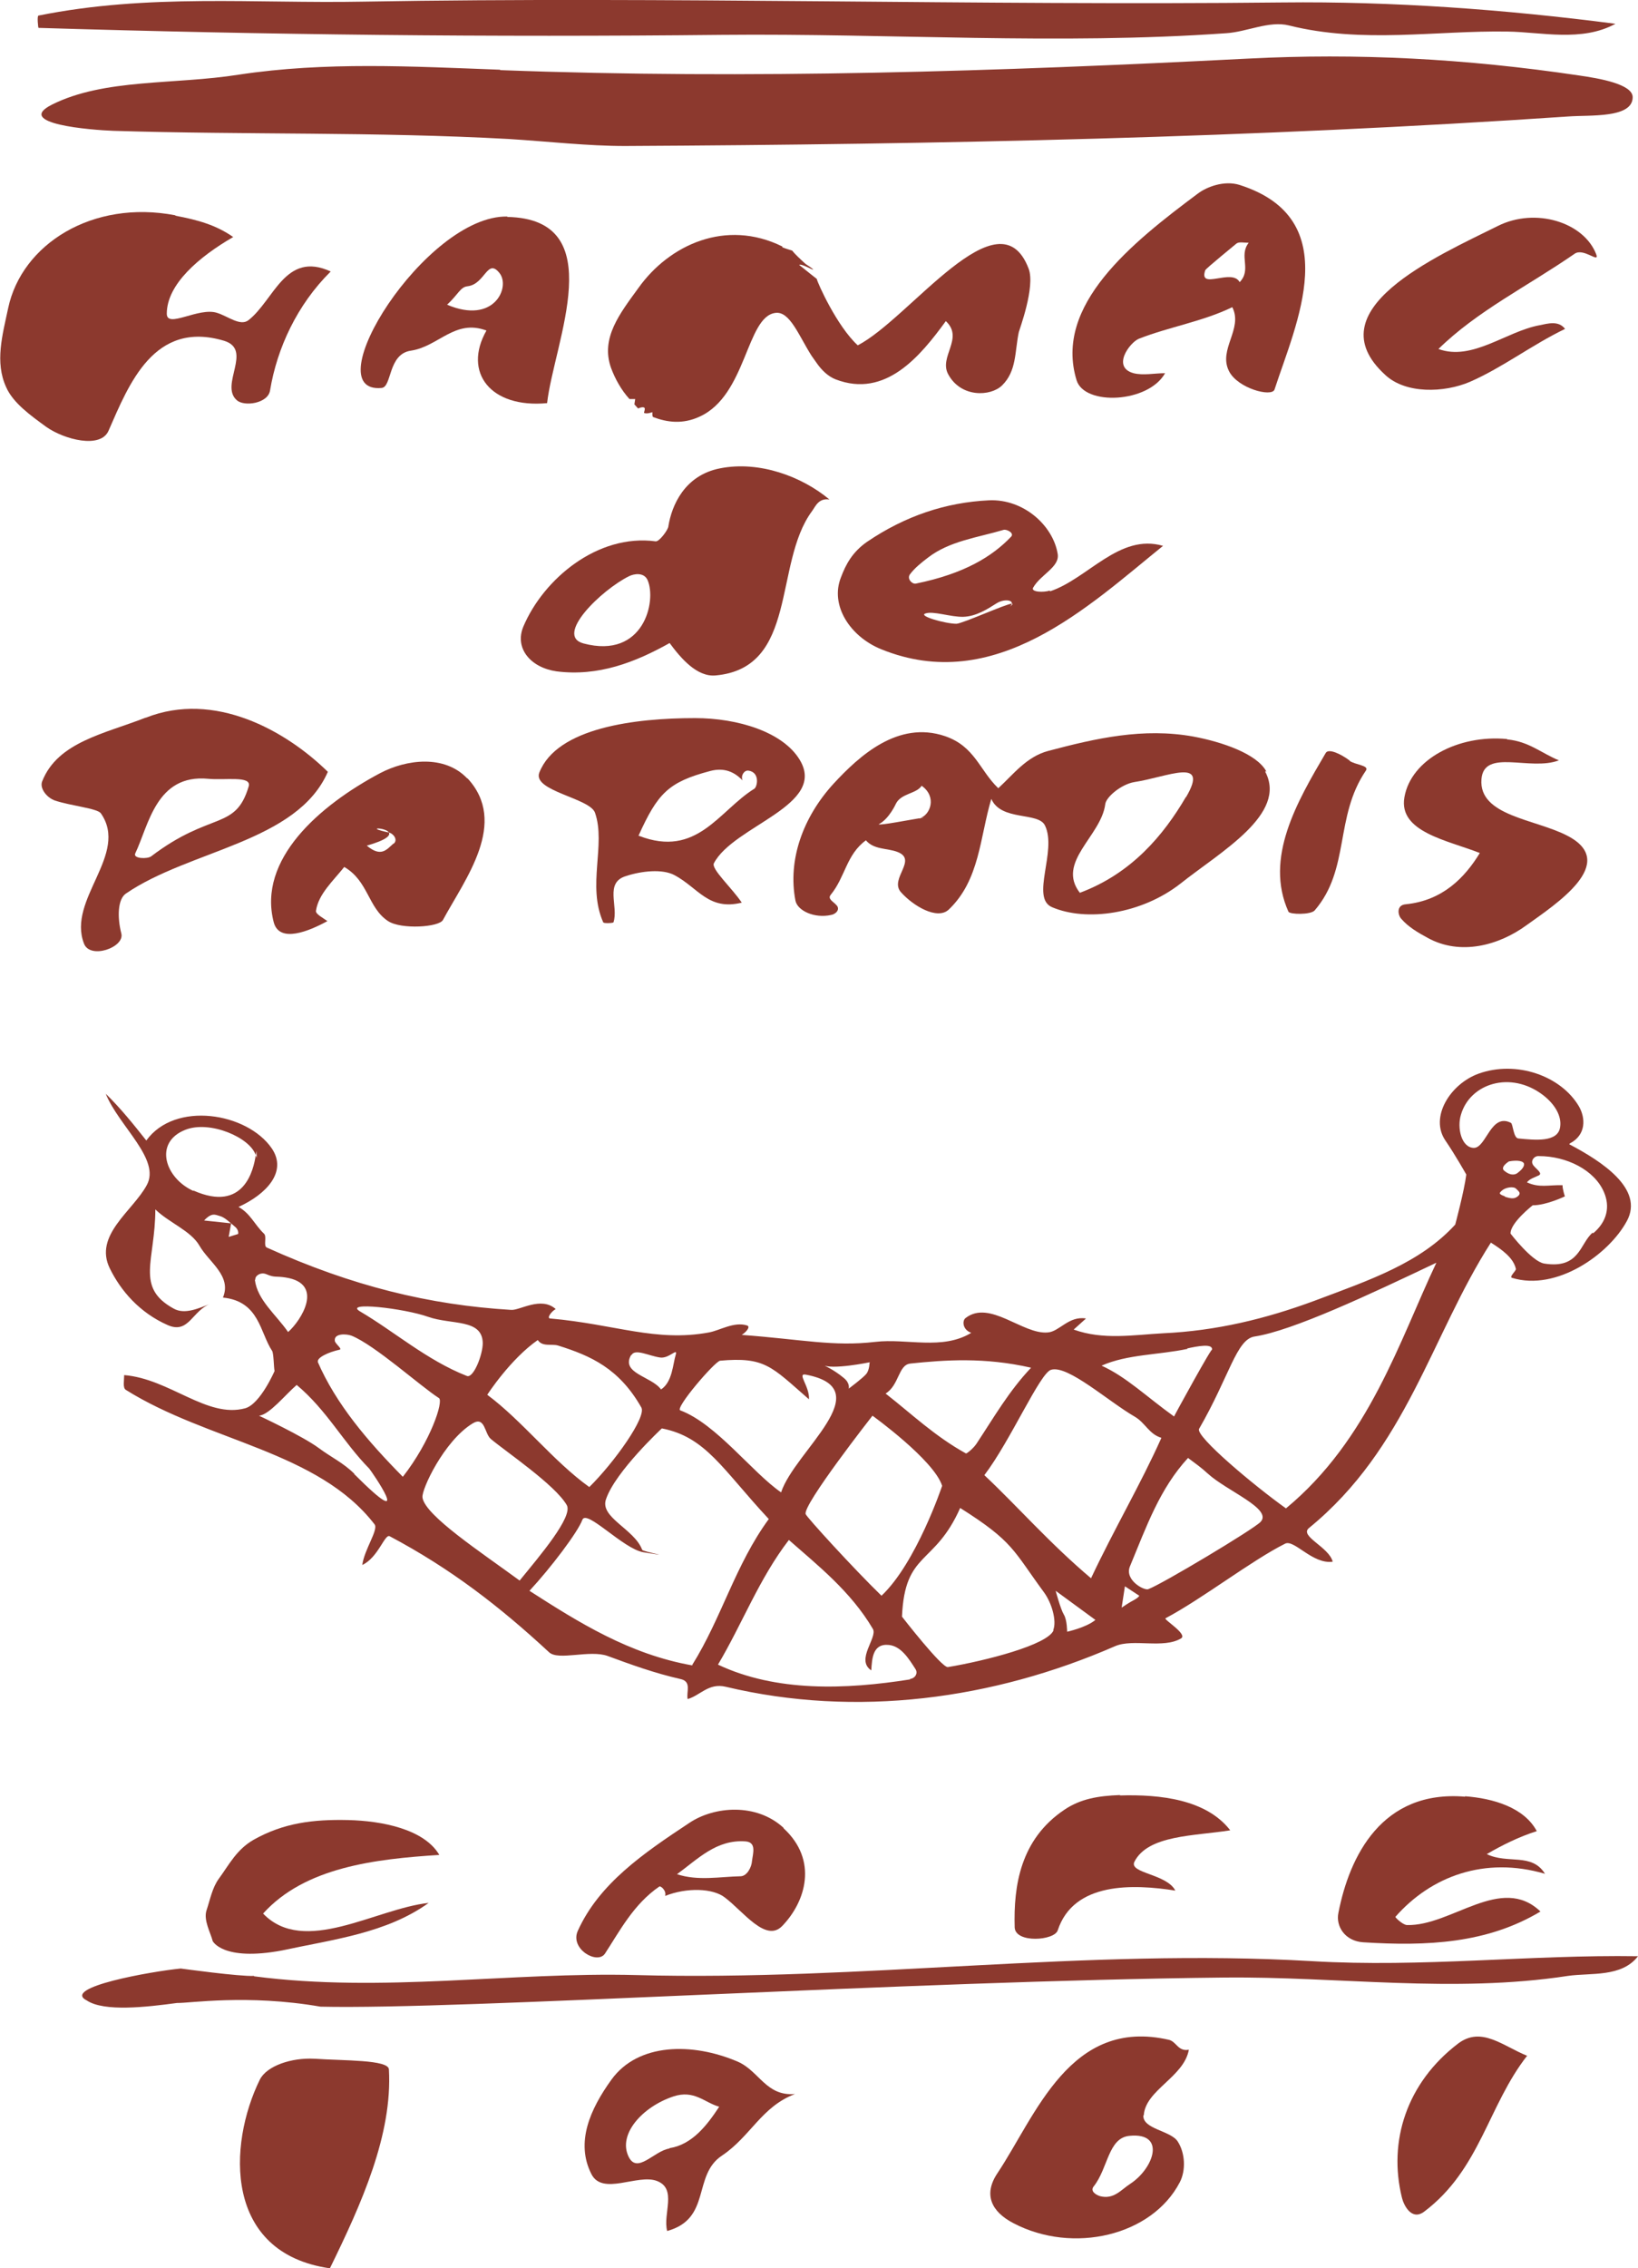
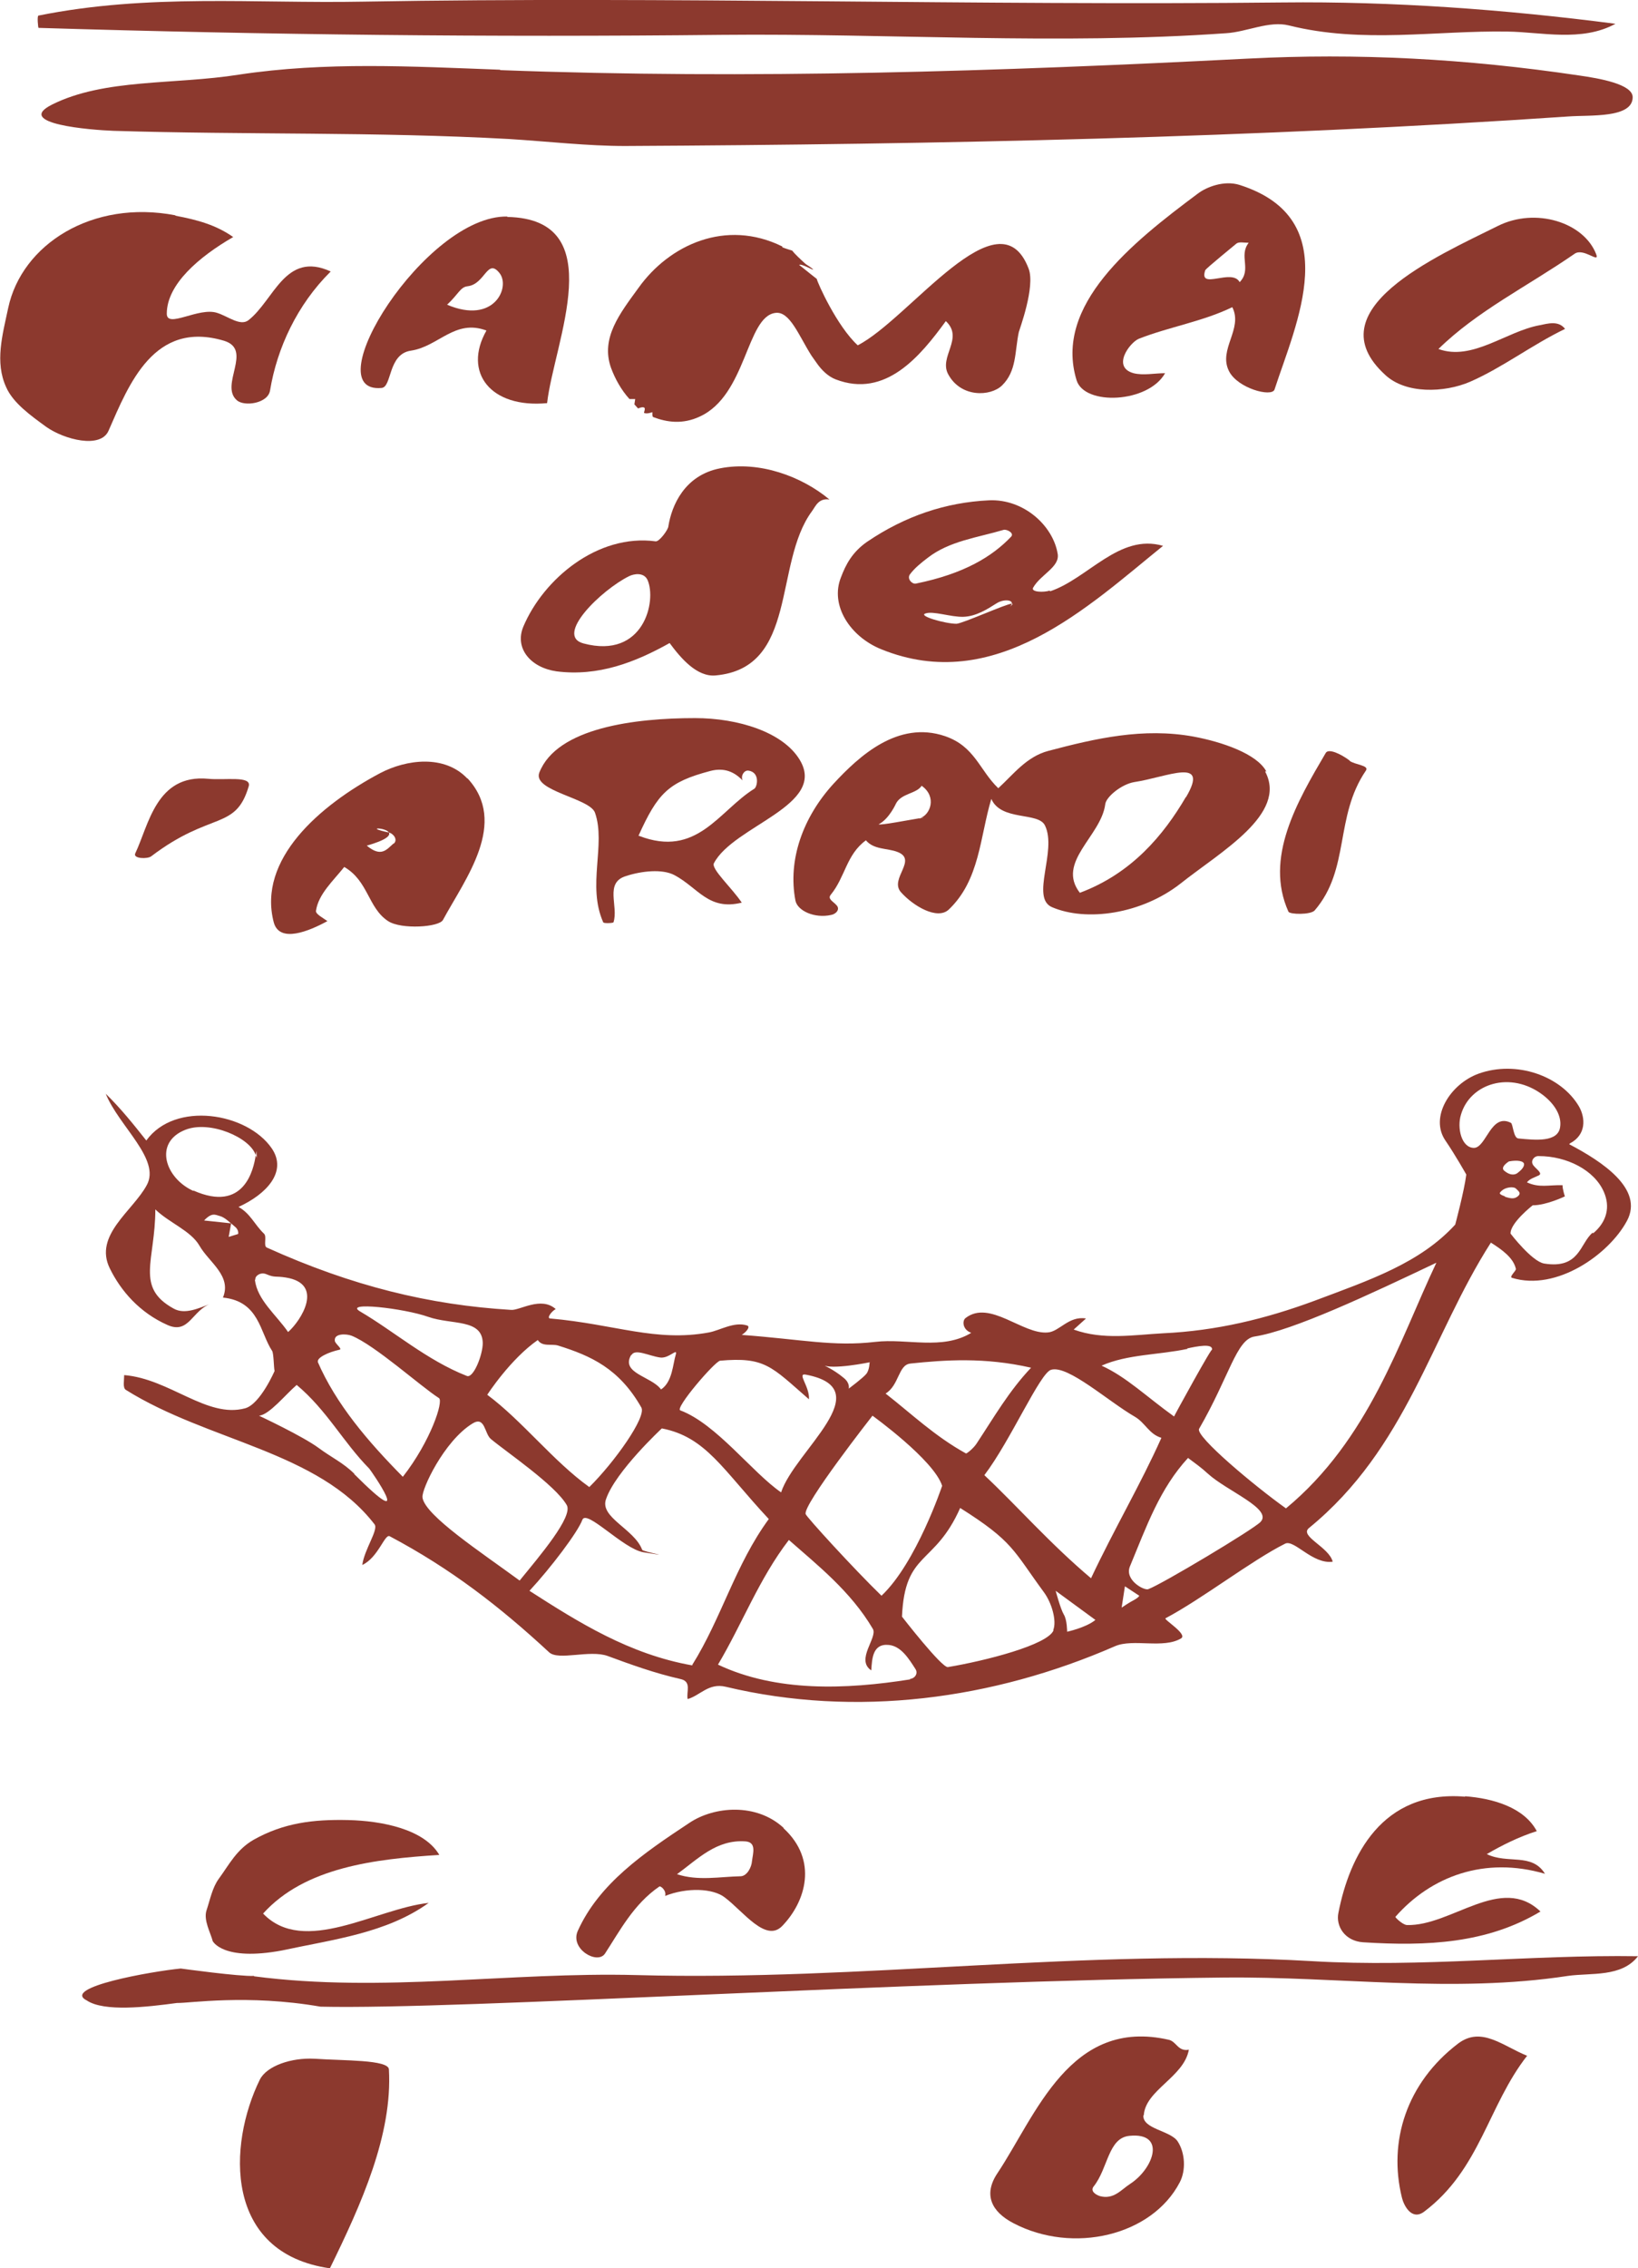
<svg xmlns="http://www.w3.org/2000/svg" id="_レイヤー_2" viewBox="0 0 39.97 55.31">
  <defs>
    <style>.cls-1{fill:#8c392e;}</style>
  </defs>
  <g id="_レイヤー_1-2">
    <g>
      <path class="cls-1" d="M8.86,.04c7.48-.13,14.95,.1,22.43,.02,2.69-.03,5.43,.17,8.13,.52-.82,.45-1.82,.2-2.63,.19-1.75-.03-3.54,.3-5.34-.15-.48-.12-1.03,.16-1.53,.19-4.09,.29-8.2,0-12.3,.04-5.69,.06-11.09,0-16.68-.17-.01,0-.04-.3,0-.3C3.62-.16,6.22,.09,8.86,.04Z" />
      <path class="cls-1" d="M12.21,1.71c6.12,.23,12.15,.03,18.22-.28,2.7-.14,5.34,0,8.1,.41,.49,.07,1.31,.21,1.31,.53,0,.52-1.05,.43-1.57,.47-7.66,.52-15.33,.68-23.02,.72-.91,0-1.87-.11-2.82-.17-3.25-.18-6.42-.1-9.66-.2-.55-.02-2.44-.17-1.5-.64,1.28-.64,2.98-.48,4.56-.73,2.12-.32,4.22-.2,6.37-.12Z" />
      <path class="cls-1" d="M4.28,5.26c.54,.1,1,.23,1.41,.52-.83,.48-1.62,1.15-1.62,1.87,0,.37,.78-.17,1.23-.02,.26,.08,.56,.33,.76,.18,.63-.49,.9-1.7,2.01-1.19-.82,.81-1.31,1.87-1.48,2.9-.05,.32-.63,.4-.81,.24-.43-.37,.4-1.23-.31-1.45-1.71-.51-2.32,1.05-2.82,2.19-.19,.45-1.08,.22-1.52-.09-.37-.27-.81-.58-.98-.97-.28-.61-.09-1.27,.05-1.93,.33-1.55,2.05-2.65,4.08-2.26Z" />
      <path class="cls-1" d="M19.09,6.03c.07,.03,.24,.08,.24,.08,.06,.08,.2,.21,.31,.31,.04,.04,.16,.1,.2,.15,.03,.04-.28-.15-.34-.11,.12,.09,.26,.21,.43,.34,.02,.1,.49,1.15,1,1.62,1.26-.64,3.45-3.76,4.17-1.87,.17,.44-.23,1.5-.24,1.55-.1,.48-.05,.95-.41,1.3-.28,.27-1,.3-1.31-.27-.24-.43,.39-.88-.06-1.3-.62,.85-1.47,1.89-2.69,1.42-.18-.07-.34-.22-.47-.41-.04-.06-.08-.11-.12-.17-.31-.49-.53-1.09-.88-1.04-.71,.09-.7,2.01-1.85,2.53-.41,.19-.79,.14-1.13,.01-.03-.01-.02-.12-.02-.12,0,0-.13,.05-.2,.02-.02,0,.04-.11,0-.13-.04-.03-.15,.02-.15,.02l-.09-.1,.02-.13h-.14c-.2-.22-.35-.49-.45-.76-.26-.73,.22-1.33,.67-1.95,.75-1.05,2.13-1.69,3.51-1.01Z" />
      <path class="cls-1" d="M36.55,5.51c.92-.46,2.1-.09,2.4,.69,.09,.24-.31-.17-.53-.01-1.16,.8-2.37,1.39-3.32,2.32,.83,.3,1.65-.43,2.47-.58,.2-.04,.46-.12,.62,.09-.81,.39-1.52,.94-2.32,1.29-.63,.27-1.57,.3-2.07-.17-1.73-1.58,1.24-2.88,2.75-3.63Z" />
      <path class="cls-1" d="M32.93,18.55c.13,.1,.49,.11,.4,.24-.77,1.13-.38,2.4-1.25,3.41-.1,.11-.61,.1-.64,.03-.59-1.31,.21-2.68,.91-3.87,.07-.12,.38,.03,.59,.19Z" />
-       <path class="cls-1" d="M36.78,18.03c.53,.05,.84,.34,1.26,.51-.7,.27-1.83-.3-1.89,.46-.07,.9,1.32,.97,2.1,1.38,1.27,.66-.29,1.67-1,2.18-.67,.49-1.61,.75-2.41,.31-.24-.13-.48-.27-.65-.47-.08-.09-.12-.33,.11-.35,.91-.09,1.45-.66,1.81-1.25-.78-.31-1.99-.51-1.84-1.36,.16-.92,1.31-1.53,2.5-1.42Z" />
      <path class="cls-1" d="M6.88,47.56c1.25-.27,2.55-.42,3.58-1.16-1.29,.14-3.04,1.3-4.04,.26,1.02-1.13,2.73-1.33,4.3-1.43-.37-.63-1.4-.83-2.22-.85-.86-.02-1.58,.07-2.31,.48-.42,.24-.6,.61-.85,.95-.16,.22-.21,.5-.3,.77-.08,.24,.1,.55,.15,.75,0,0,.24,.5,1.69,.23Z" />
      <path class="cls-1" d="M6.2,48.19c3.14,.41,6.24-.11,9.33-.03,5.53,.15,10.95-.66,16.48-.34,2.7,.16,5.31-.16,7.96-.12-.4,.52-1.15,.4-1.71,.48-2.81,.43-5.6,.01-8.4,.04-7.7,.08-18.61,.79-22.04,.71-1.79-.31-3.21-.08-3.5-.09-.74,.1-1.78,.22-2.2-.06-.64-.32,1.58-.71,2.29-.78,0,0,1.45,.2,1.79,.18Z" />
-       <path class="cls-1" d="M27.33,43.78c.99-.03,2.11,.1,2.69,.85-.87,.14-2.01,.11-2.34,.77-.13,.28,.79,.29,1,.7-1.02-.16-2.48-.22-2.87,.97-.08,.25-1.03,.32-1.05-.07-.03-1.02,.14-2.15,1.21-2.87,.4-.27,.83-.34,1.36-.36Z" />
      <path class="cls-1" d="M35.75,43.8c.68,.05,1.44,.27,1.75,.85-.44,.14-.84,.34-1.22,.56,.51,.25,1.1-.04,1.42,.48-1.47-.43-2.78,.06-3.65,1.05-.01,.01,.17,.19,.28,.2,1.09,.03,2.3-1.25,3.26-.33-1.3,.78-2.77,.85-4.33,.75-.44-.03-.67-.39-.6-.72,.27-1.38,1.06-3,3.09-2.83Z" />
      <path class="cls-1" d="M7.68,50.2c.71,.05,1.8,.02,1.81,.26,.09,1.59-.67,3.28-1.44,4.85-2.59-.37-2.49-3.01-1.71-4.6,.17-.34,.78-.54,1.33-.51Z" />
      <path class="cls-1" d="M37.27,50.12c-.96,1.22-1.15,2.78-2.52,3.81-.31,.23-.5-.17-.54-.34-.34-1.37,.11-2.8,1.37-3.76,.57-.43,1.09,.06,1.69,.3Z" />
      <path class="cls-1" d="M12.38,5.28c-2-.04-4.72,4.33-3.07,4.18,.26-.02,.15-.83,.72-.91,.67-.1,1.07-.78,1.84-.49-.58,1.02,.1,1.9,1.48,1.77,.17-1.49,1.57-4.49-.97-4.54Zm-1.47,2.15c.28-.26,.32-.43,.5-.45,.43-.05,.48-.7,.78-.32,.27,.34-.13,1.26-1.28,.77Z" />
      <path class="cls-1" d="M30.25,4.51c-.38-.12-.81,.05-1.02,.21-1.61,1.2-3.52,2.72-2.96,4.55,.19,.63,1.75,.56,2.16-.17-.26,0-.53,.06-.77,0-.54-.15-.09-.75,.13-.84,.74-.29,1.56-.42,2.28-.77,.27,.53-.35,1.03-.08,1.56,.21,.42,1.04,.64,1.11,.45,.52-1.6,1.75-4.16-.85-4.99Zm0,2.37c-.19-.35-1.01,.21-.84-.29,.01-.04,.74-.63,.76-.65,.06-.05,.19-.02,.3-.02-.25,.32,.08,.65-.22,.96Z" />
      <path class="cls-1" d="M25.62,14.4c-.15,.05-.47,.04-.41-.07,.18-.32,.65-.5,.6-.82-.11-.69-.83-1.35-1.68-1.31-1.05,.05-2.04,.38-2.97,1.01-.36,.25-.52,.55-.64,.87-.27,.68,.22,1.44,.98,1.75,2.78,1.13,5.05-1.04,6.88-2.52-1.07-.31-1.83,.8-2.76,1.11Zm-3.42-.39c.12-.16,.27-.28,.44-.41,.53-.41,1.21-.49,1.85-.68,.08-.02,.27,.08,.18,.17-.46,.48-1.14,.9-2.32,1.14-.09,.02-.22-.11-.15-.22Zm2.45,.78s.04-.05,.04-.07c-.13,0-1.19,.48-1.35,.49-.27,0-.94-.19-.76-.25,.19-.07,.62,.09,.93,.08,.31-.01,.59-.19,.81-.33,.18-.11,.39-.08,.37,.01,.03,0,.03,.01-.04,.07Z" />
      <path class="cls-1" d="M17.57,11.42c-.87,.17-1.18,.91-1.26,1.41,0,.08-.22,.38-.31,.37-1.42-.19-2.74,.92-3.23,2.08-.22,.53,.18,1,.81,1.09,1.02,.13,1.92-.22,2.76-.69,.28,.38,.67,.83,1.12,.79,2.02-.18,1.41-2.72,2.35-4,.09-.12,.16-.33,.43-.29-.67-.56-1.71-.95-2.67-.76Zm-3.33,4.27c-.72-.19,.44-1.31,1.11-1.64,.12-.06,.36-.1,.45,.09,.23,.51-.09,1.94-1.56,1.55Z" />
-       <path class="cls-1" d="M3.55,17.5c-.99,.39-2.14,.59-2.52,1.55-.07,.17,.11,.4,.31,.47,.39,.13,1.03,.19,1.12,.31,.7,1-.83,2.1-.41,3.18,.15,.39,1,.09,.91-.25-.1-.39-.09-.83,.11-.97,1.56-1.07,4.18-1.25,4.93-2.97-1.03-1.01-2.77-1.98-4.44-1.32Zm.14,3.38c-.09,.07-.45,.06-.39-.07,.33-.69,.51-1.94,1.78-1.82,.41,.04,1.06-.08,.99,.18-.32,1.09-.92,.6-2.38,1.71Z" />
+       <path class="cls-1" d="M3.55,17.5Zm.14,3.38c-.09,.07-.45,.06-.39-.07,.33-.69,.51-1.94,1.78-1.82,.41,.04,1.06-.08,.99,.18-.32,1.09-.92,.6-2.38,1.71Z" />
      <path class="cls-1" d="M11.41,18.99c-.56-.6-1.5-.47-2.13-.14-1.49,.79-3,2.11-2.6,3.64,.14,.52,.87,.21,1.31-.03-.11-.08-.29-.17-.28-.25,.06-.41,.42-.73,.69-1.07,.59,.34,.58,1,1.07,1.32,.32,.21,1.25,.15,1.34-.03,.54-1,1.61-2.37,.59-3.46Zm-1.81,1.58c-.17,.15-.3,.34-.65,.05,.49-.14,.58-.25,.54-.32,0,0,0,0,0,0-.62-.13-.08-.13,0,0,.12,.03,.22,.18,.12,.27Z" />
      <path class="cls-1" d="M19.51,18.52c-.41-.67-1.5-1.01-2.55-1.01-1.45,0-3.37,.23-3.8,1.33-.17,.45,1.24,.62,1.36,.98,.27,.78-.2,1.77,.2,2.67,.01,.03,.24,.02,.25,0,.13-.39-.23-.97,.31-1.13,.37-.12,.88-.18,1.18-.02,.58,.31,.83,.87,1.64,.67-.24-.36-.75-.82-.68-.96,.48-.92,2.78-1.41,2.09-2.53Zm-3.93,1.86c.47-1.04,.73-1.31,1.75-1.58,.34-.09,.59,.02,.79,.23-.05-.12,.04-.25,.14-.24,.29,.04,.22,.39,.15,.44-.87,.54-1.4,1.7-2.82,1.15Z" />
      <path class="cls-1" d="M30.9,18.81c-.23-.43-1.08-.72-1.78-.85-1.22-.22-2.37,.04-3.54,.35-.53,.14-.85,.57-1.22,.91-.46-.44-.57-1.02-1.3-1.27-1.15-.39-2.1,.49-2.72,1.16-.75,.82-1.12,1.86-.93,2.85,.05,.25,.47,.44,.87,.35,.12-.02,.23-.14,.13-.24-.08-.09-.22-.15-.14-.25,.36-.44,.38-.98,.86-1.33,.19,.23,.52,.19,.76,.28,.52,.19-.19,.65,.09,.98,.3,.34,.89,.69,1.17,.43,.76-.72,.76-1.77,1.04-2.7,.24,.55,1.15,.31,1.31,.65,.3,.62-.36,1.76,.17,1.99,.84,.36,2.18,.17,3.13-.57,.98-.78,2.63-1.7,2.07-2.74Zm-8.45,1.14c.11-.02,.14-.02-.02,.01,0,0,.01-.01,.02-.01-.25,.04-.97,.18-1.01,.15,.26-.13,.43-.52,.42-.5,.13-.26,.5-.24,.63-.44,.38,.27,.21,.71-.04,.79Zm6.49-.52c-.55,.94-1.33,1.87-2.59,2.34-.58-.75,.52-1.38,.62-2.16,.02-.18,.4-.49,.71-.54,.8-.12,1.85-.63,1.26,.37Z" />
      <path class="cls-1" d="M19.12,44.57c-.66-.61-1.69-.53-2.3-.12-1.12,.74-2.2,1.48-2.72,2.63-.2,.44,.47,.83,.66,.56,.36-.55,.7-1.21,1.33-1.64,.03-.02,.18,.1,.14,.23,.53-.21,1.17-.19,1.46,.04,.45,.34,1,1.11,1.4,.69,.57-.59,.88-1.6,.03-2.38Zm-.77,.81c-.01,.15-.12,.36-.27,.37-.51,.01-1.05,.12-1.56-.05,.51-.37,.96-.85,1.67-.8,.28,.02,.18,.3,.16,.48Z" />
-       <path class="cls-1" d="M18,50.27c-1.1-.47-2.43-.46-3.08,.44-.52,.72-.88,1.53-.49,2.3,.27,.54,1.13-.01,1.6,.17,.5,.19,.14,.8,.25,1.22,1.09-.3,.61-1.36,1.34-1.84,.7-.47,.96-1.19,1.78-1.5-.71,.06-.87-.56-1.4-.79Zm-1.67,2.12c-.37,.06-.78,.63-.99,.2-.27-.55,.34-1.22,1.09-1.47,.51-.17,.76,.15,1.12,.25-.29,.44-.65,.92-1.21,1.01Z" />
      <path class="cls-1" d="M27.91,51.58c.04-.62,.98-.93,1.1-1.6-.26,.05-.3-.19-.48-.24-2.42-.56-3.25,1.84-4.19,3.25-.35,.52-.15,.94,.39,1.22,1.45,.76,3.38,.31,4.06-1,.15-.29,.13-.71-.05-.99-.17-.27-.86-.3-.84-.64Zm-.33,1.67c-.22,.14-.4,.39-.74,.3-.12-.04-.24-.13-.15-.24,.35-.44,.35-1.18,.87-1.23,.9-.09,.6,.79,.02,1.17Z" />
      <path class="cls-1" d="M38.31,27.88c.4-.21,.38-.62,.22-.9-.44-.75-1.53-1.13-2.45-.8-.69,.25-1.2,1.06-.81,1.63,.24,.35,.51,.83,.51,.83-.05,.4-.27,1.22-.27,1.22-.86,.94-2.08,1.35-3.44,1.86-1.19,.44-2.39,.73-3.68,.79-.74,.04-1.47,.17-2.19-.09,.1-.09,.2-.18,.3-.27-.42-.07-.65,.32-.93,.34-.61,.06-1.42-.81-2.01-.35-.08,.06-.08,.28,.14,.36-.71,.43-1.57,.13-2.34,.22-1.03,.12-1.78-.06-3.26-.17,.11-.07,.22-.2,.13-.23-.32-.1-.66,.12-.93,.17-1.3,.24-2.29-.2-3.87-.34-.1,0,.02-.17,.13-.23-.36-.32-.88,.04-1.09,.02-1.99-.12-3.88-.58-5.96-1.52-.09-.04,.01-.27-.07-.34-.23-.22-.33-.49-.62-.65,.68-.31,1.2-.86,.81-1.43-.6-.87-2.36-1.16-3.06-.19-.31-.39-.62-.78-.99-1.14,.32,.79,1.35,1.6,1,2.23-.34,.63-1.3,1.22-.9,2.03,.27,.55,.73,1.08,1.41,1.38,.52,.23,.6-.36,1.05-.52-.29,.11-.63,.27-.9,.12-.95-.52-.45-1.17-.45-2.42,.34,.33,.87,.52,1.08,.89,.23,.4,.79,.73,.57,1.26,.89,.09,.9,.85,1.2,1.3,.04,.06,.04,.42,.06,.49,0,0-.35,.81-.72,.91-.93,.25-1.84-.72-2.95-.81,0,.13-.04,.31,.04,.36,2.01,1.26,4.69,1.49,6.07,3.28,.1,.13-.25,.61-.3,.99,.39-.18,.55-.77,.67-.7,1.49,.79,2.68,1.71,3.89,2.83,.23,.21,.99-.07,1.43,.09,.57,.21,1.15,.42,1.77,.56,.29,.06,.14,.32,.18,.49,.31-.09,.51-.4,.93-.3,3.19,.76,6.52,.31,9.5-.99,.44-.19,1.18,.07,1.61-.19,.17-.1-.43-.46-.38-.49,.89-.47,2.1-1.41,2.92-1.82,.22-.11,.67,.51,1.16,.44-.09-.36-.82-.62-.58-.82,2.39-1.95,2.98-4.68,4.44-6.96,.27,.17,.55,.37,.61,.64,.01,.05-.18,.2-.09,.22,1.08,.33,2.36-.57,2.8-1.39,.42-.78-.61-1.45-1.41-1.87Zm-33.59,1.16c-.69-.31-.98-1.18-.2-1.49,.6-.24,1.59,.19,1.72,.62,.02-.13,.01-.16,.03,.08,0-.03-.02-.05-.03-.08-.05,.34-.28,1.41-1.52,.86Zm1.09,1.05l-.23,.07,.06-.33-.66-.07c.19-.2,.27-.14,.38-.11,.12,.03,.24,.15,.36,.25,.12,.09,.09,.19,.09,.19Zm23.16,2.79c.23-.05,.66-.14,.6,.05,.07-.21-.94,1.63-.92,1.61-.67-.48-1.17-.97-1.77-1.24,.63-.28,1.4-.26,2.1-.41Zm-6.77,.37c.86-.09,1.82-.16,2.96,.1-.54,.57-.9,1.2-1.33,1.85-.07,.11-.24,.25-.26,.24-.76-.42-1.32-.96-1.96-1.46,.33-.2,.31-.7,.6-.73Zm.79,2.98s-.63,1.88-1.48,2.68c-.68-.66-1.83-1.92-1.85-1.99-.08-.22,1.63-2.4,1.63-2.4,0,0,1.5,1.08,1.7,1.71Zm-1.77-3.02s0,.19-.08,.29c-.08,.1-.43,.36-.43,.36,0,0,.04-.13-.12-.26-.25-.21-.51-.32-.51-.32,.2,.13,1.13-.06,1.13-.06Zm-3.66-.03c1.11-.1,1.26,.14,2.18,.94,.02-.32-.31-.65-.07-.6,1.82,.35-.28,1.86-.61,2.87-.71-.49-1.58-1.67-2.46-2-.14-.05,.84-1.19,.97-1.21Zm-2.15-.14c.09-.16,.42,.02,.69,.06,.22,.04,.44-.25,.39-.07-.07,.22-.08,.67-.36,.85-.23-.32-.99-.39-.73-.84Zm-2.29-.37c.11,.18,.34,.09,.5,.14,.8,.25,1.49,.56,2.03,1.51,.13,.23-.66,1.34-1.27,1.94-.88-.63-1.64-1.62-2.49-2.25,0,0,.56-.87,1.24-1.34Zm-2.67-.56c.57,.2,1.32,.04,1.33,.64,0,.29-.23,.87-.39,.8-.97-.38-1.78-1.09-2.6-1.57-.43-.25,1.07-.08,1.66,.13Zm-4.22-.91c-.01-.09,.13-.19,.27-.13,.21,.09,.22,.04,.47,.08,.96,.15,.37,1.06,.06,1.33-.29-.42-.75-.78-.81-1.27Zm2.42,4.74c-.27-.27-.56-.4-.87-.63-.39-.29-1.46-.79-1.46-.79,.25-.02,.64-.51,.92-.75,.74,.62,1.13,1.39,1.77,2.04,.03,.03,1.18,1.68-.37,.13Zm-.89-2.73c-.04-.1,.25-.24,.53-.3,.07-.02-.12-.15-.12-.22-.02-.18,.28-.17,.41-.12,.57,.23,1.69,1.24,2.13,1.52,.12,.07-.2,1.05-.88,1.92-.85-.86-1.63-1.77-2.08-2.81Zm2.55,3.3c-.03-.18,.52-1.37,1.22-1.8,.31-.19,.29,.25,.45,.38,.37,.31,1.57,1.12,1.85,1.61,.16,.28-.66,1.24-1.15,1.84-.94-.69-2.3-1.58-2.37-2.02Zm6.59,4.1c-1.54-.27-2.78-1.05-3.98-1.82,.52-.56,1.18-1.43,1.29-1.73,.1-.27,1,.71,1.49,.79,.86,.14-.01-.01-.03-.06-.19-.51-1.05-.79-.88-1.24,.23-.67,1.36-1.72,1.36-1.72,1.08,.21,1.48,1,2.61,2.21-.82,1.12-1.15,2.41-1.87,3.56Zm5.31,.34c-1.58,.25-3.27,.31-4.69-.36,.6-1.01,1-2.09,1.73-3.04,.68,.6,1.51,1.25,2.05,2.17,.12,.21-.43,.75-.04,1.01,.02-.28,.03-.66,.43-.62,.3,.03,.49,.34,.65,.59,.07,.11-.02,.23-.14,.24Zm3.5-1.2c-.14,.36-1.68,.75-2.58,.9-.15,.02-1.12-1.23-1.12-1.23,.07-1.61,.79-1.23,1.42-2.65,1.3,.82,1.29,1.03,2.04,2.05,.2,.27,.32,.71,.23,.93Zm.33,.04s0-.29-.08-.42c-.08-.13-.2-.58-.2-.58l.97,.71c-.23,.19-.7,.29-.7,.29Zm.59-1.3c-1.02-.86-1.8-1.76-2.61-2.52,.64-.84,1.36-2.5,1.63-2.57,.41-.12,1.39,.77,2.05,1.15,.25,.15,.34,.42,.64,.51-.5,1.12-1.15,2.22-1.72,3.43Zm1.05,.52c-.12,.06-.31,.19-.31,.19l.08-.52,.35,.23s0,.03-.12,.1Zm3.08-1.9c-.17,.18-2.41,1.52-2.74,1.64-.1,.04-.58-.22-.45-.55,.41-.99,.73-1.9,1.42-2.65,.16,.12,.33,.24,.48,.38,.47,.43,1.59,.86,1.29,1.18Zm.62-.33c-.76-.54-2.22-1.76-2.12-1.94,.74-1.28,.91-2.18,1.35-2.25,.93-.14,2.82-1.03,4.44-1.8-.9,1.9-1.64,4.31-3.67,5.99Zm4.59-8.79c-.31,0-.42-.49-.32-.81,.22-.76,1.21-1.08,2-.48,.3,.23,.46,.52,.42,.78-.05,.38-.61,.32-1.02,.28-.12-.01-.13-.35-.18-.38-.49-.25-.6,.6-.9,.61Zm1.22,.4c0,.08-.09,.16-.17,.22-.08,.05-.19,.04-.31-.06-.12-.09,.11-.23,.11-.23,.21-.04,.37-.01,.37,.07Zm-.47,.78c-.18-.06-.12-.09-.07-.14,.09-.08,.29-.11,.35-.04,.06,.06,.12,.1,.05,.17-.08,.07-.15,.08-.33,.02Zm2.14,.89c-.31,.26-.31,.89-1.18,.75-.3-.05-.82-.73-.82-.73-.01-.26,.54-.69,.54-.69,.34,0,.79-.22,.79-.22,0,.04-.07-.21-.06-.27-.34-.01-.57,.07-.87-.07,.07-.09,.19-.12,.29-.17,.1-.05-.06-.15-.13-.24-.09-.11,.02-.24,.13-.23,.68,0,1.36,.34,1.59,.88,.15,.35,.08,.71-.26,1Z" />
    </g>
  </g>
</svg>